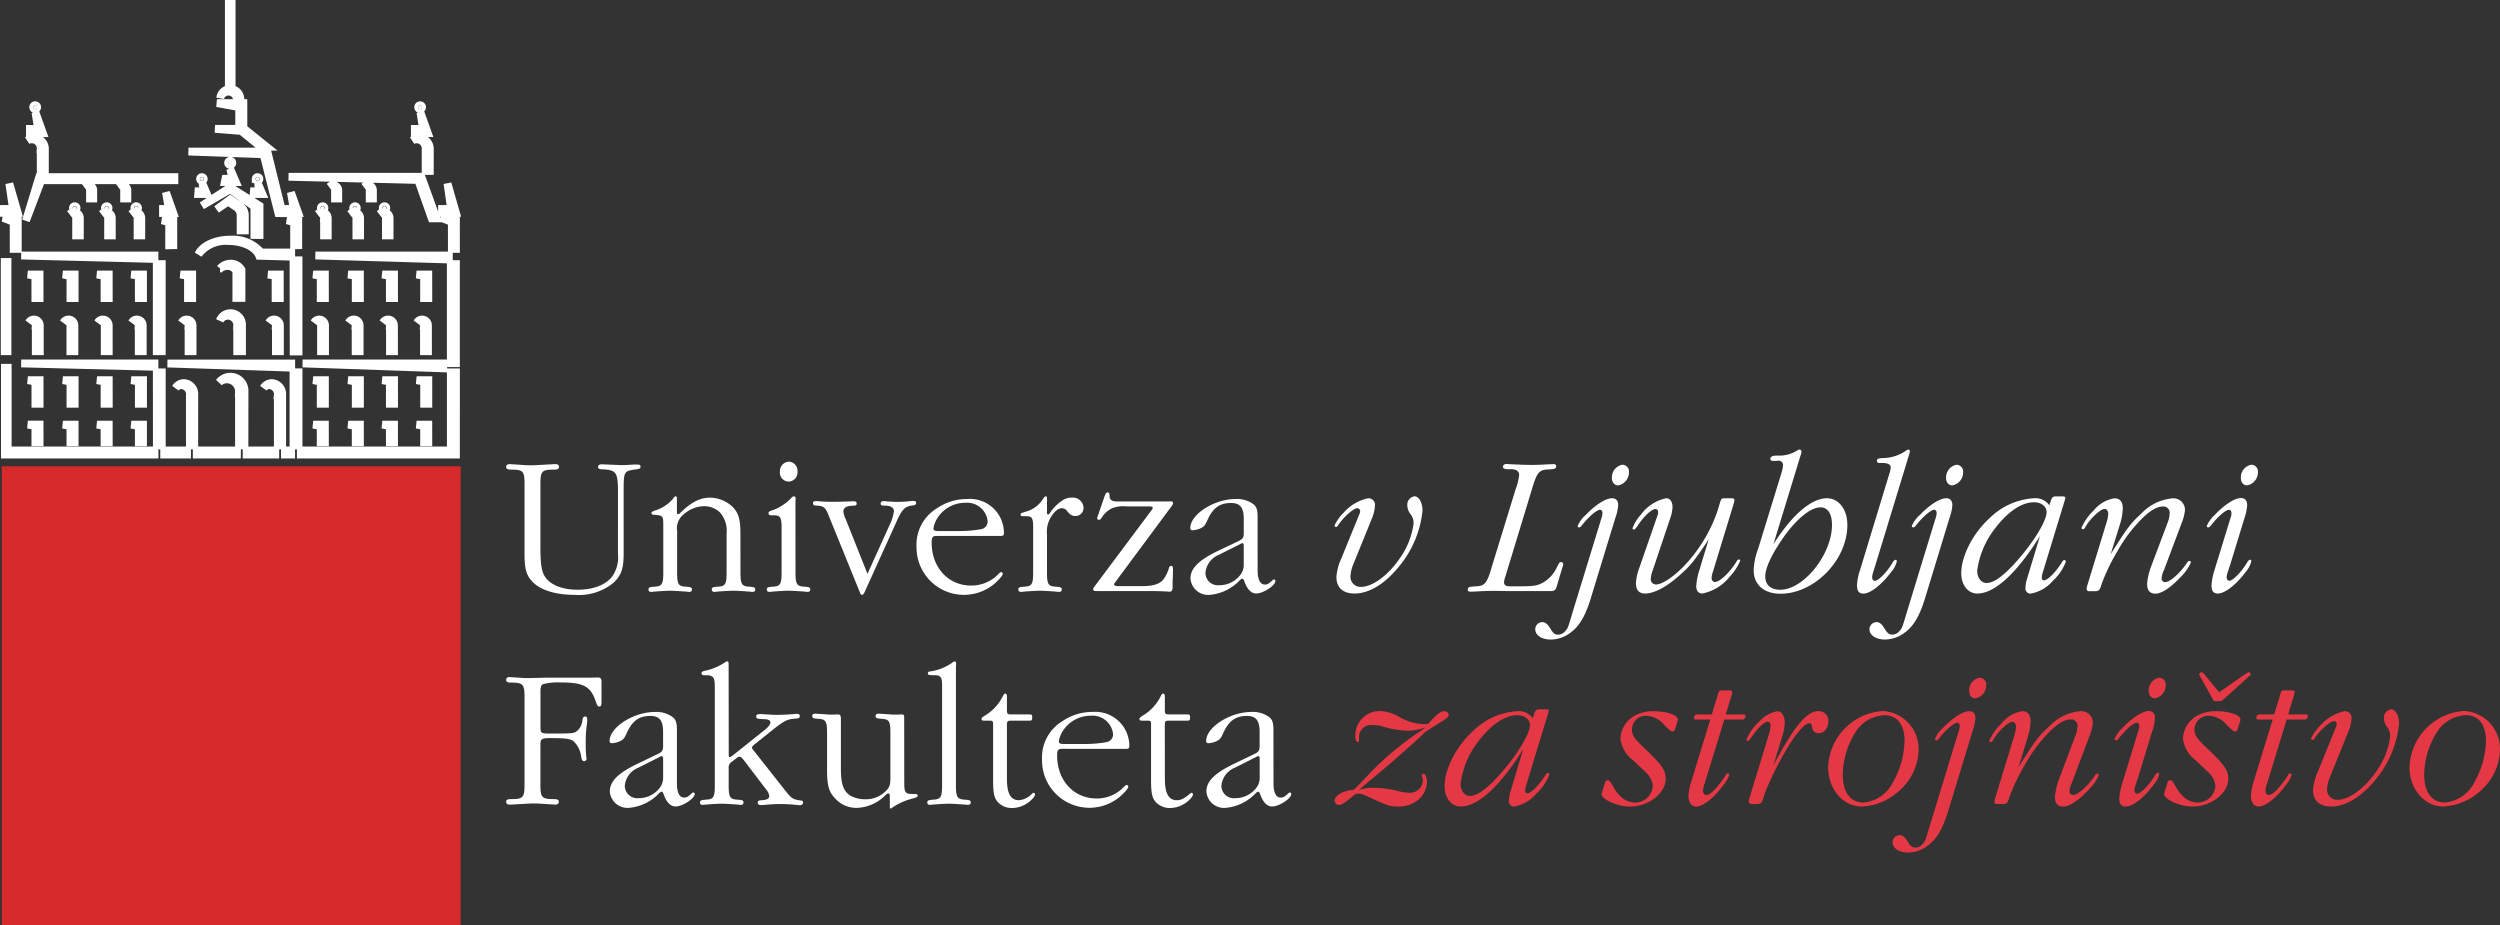
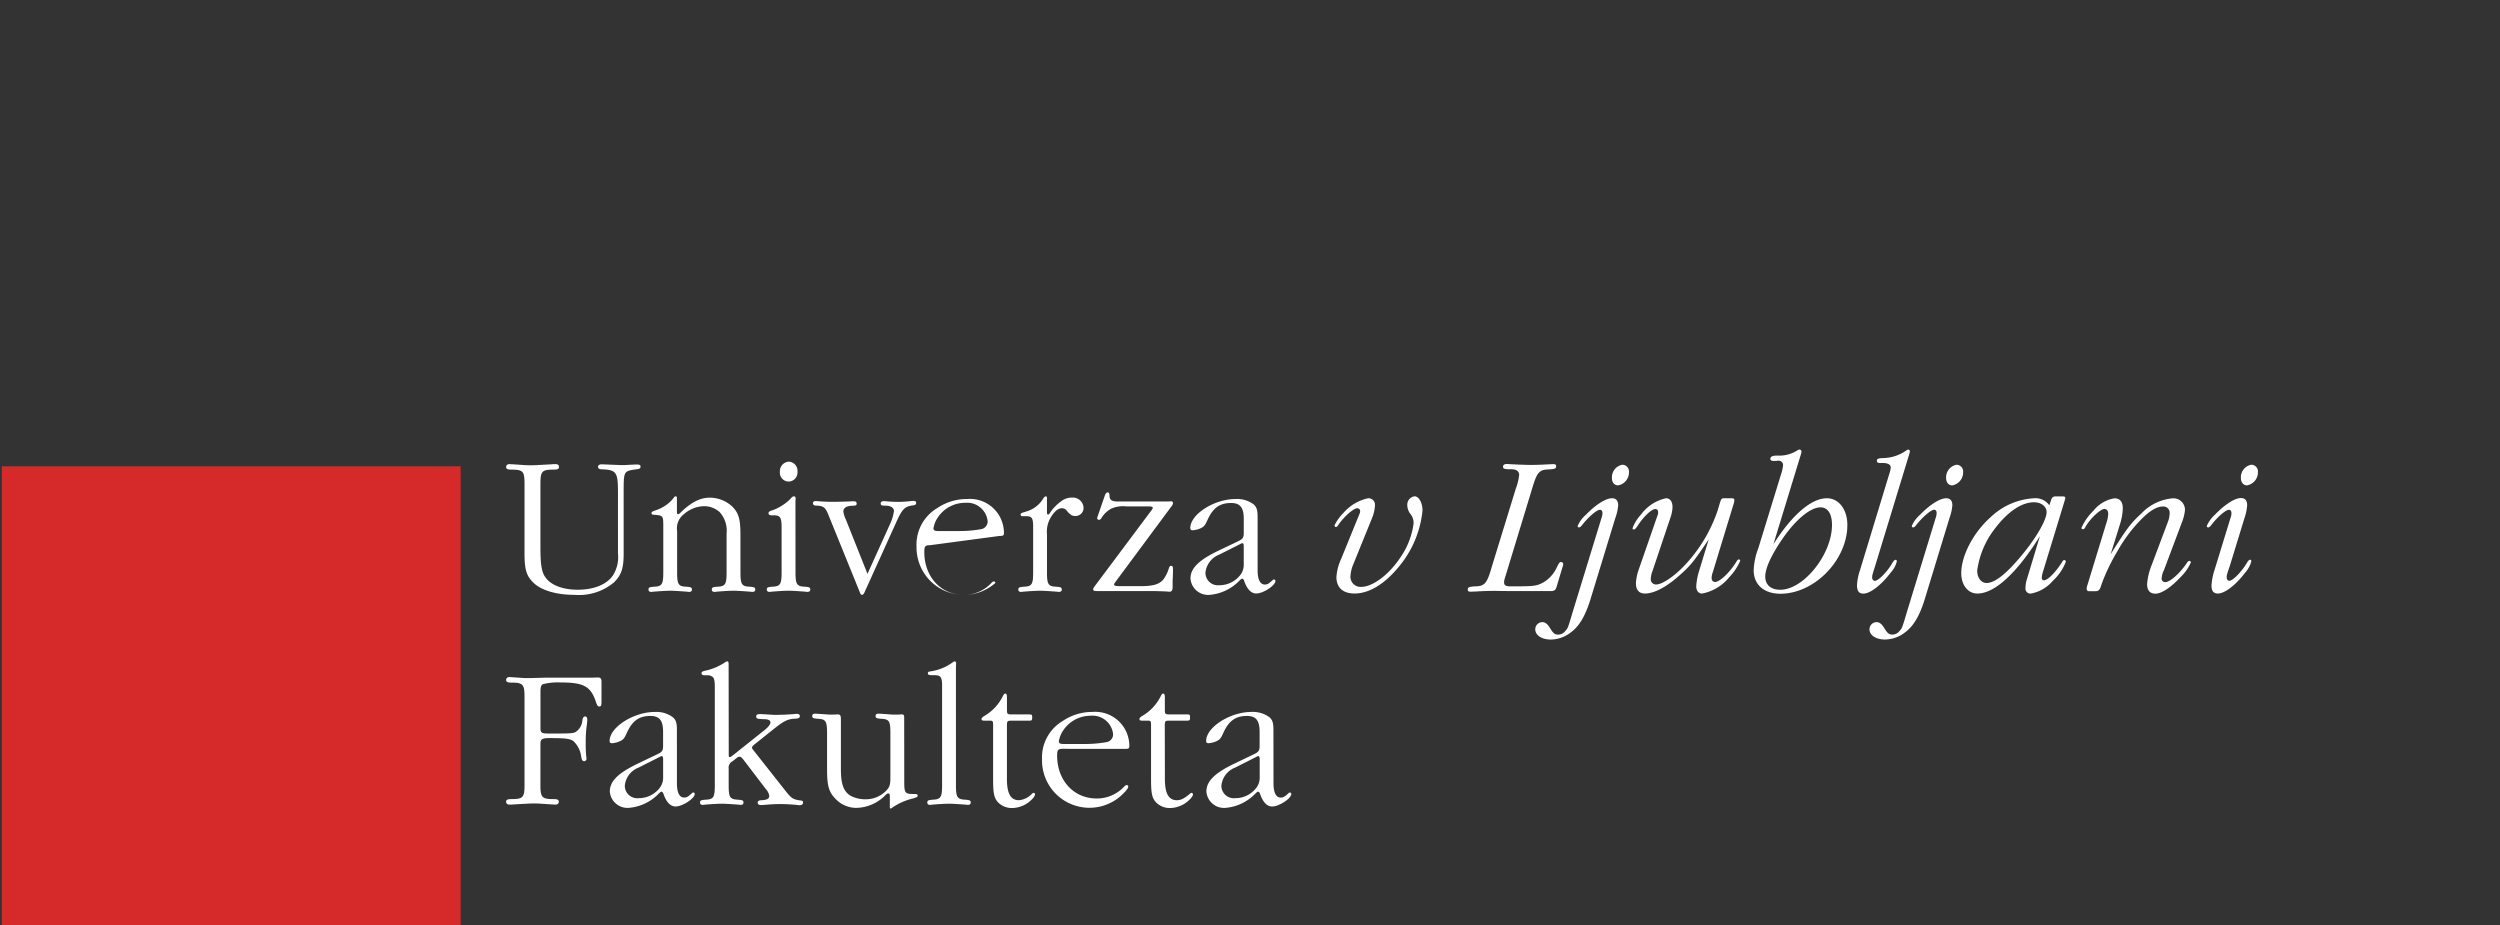
<svg xmlns="http://www.w3.org/2000/svg" width="320.234" height="118.5" viewBox="0 0 320.234 118.5">
  <rect x="0" y="0" width="320.234" height="118.5" fill="#333333" stroke="none" />
  <g id="LOGO" transform="translate(0.234 0.5)">
    <rect id="redbox" width="58.771" height="58.771" transform="translate(0 59.229)" fill="#d52a29" />
-     <path id="hiska" d="M70.319,58.571V70.251h-.625l-.019-11.681Zm-4.8-1h3.858V58.1l-4.091-.108C64.858,56.9,63.246,56.1,61.336,56.1a4.4,4.4,0,0,0-3.849,1.7C58,56.71,59.63,55.922,61.56,55.922a4.773,4.773,0,0,1,3.964,1.651M61.573,36.628a1.291,1.291,0,0,1,1.29,1.225h-.445a1.091,1.091,0,0,0-2.131-.067,1.289,1.289,0,0,1,1.286-1.158m25.309,5.656H85.216l0-.545,1.048.011-.331-2.126Zm.253,4.839H86.6l0-2.8a1.163,1.163,0,0,0-1.139-1.249,1.137,1.137,0,0,0-.553.14,1.37,1.37,0,0,1,2.228,1.07Zm-1.493-8.164a.251.251,0,1,1,.251.249.251.251,0,0,1-.251-.249M37.574,42.283H35.91l0-.545,1.046.011-.333-2.126Zm.253,4.839h-.534l0-2.8A1.148,1.148,0,0,0,35.6,43.212a1.371,1.371,0,0,1,2.23,1.07Zm-1.493-8.164a.251.251,0,1,1,.251.249.251.251,0,0,1-.251-.249M81.983,55.381H81.51v-2.23a.554.554,0,0,0-.542-.592.52.52,0,0,0-.262.069.756.756,0,0,1,.529-.218.747.747,0,0,1,.748.75Zm-.88-3.51a.229.229,0,1,1,.229.229.23.23,0,0,1-.229-.229m-2.9,3.51h-.475v-2.23a.554.554,0,0,0-.54-.592.522.522,0,0,0-.264.069.75.75,0,0,1,1.279.532Zm-.882-3.51a.23.23,0,1,1,.229.229.231.231,0,0,1-.229-.229m2.529-1.223h-.417V49.594a.474.474,0,0,0-.7-.458.656.656,0,0,1,1.117.467ZM74.06,55.381h-.473v-2.23a.554.554,0,0,0-.54-.592.522.522,0,0,0-.264.069.749.749,0,0,1,1.277.532Zm-.88-3.51a.229.229,0,1,1,.229.229.23.23,0,0,1-.229-.229m2.228-1.223h-.417V49.594a.481.481,0,0,0-.471-.516.487.487,0,0,0-.229.058.656.656,0,0,1,1.117.467Zm-27.016,0h-.415V49.594a.481.481,0,0,0-.471-.516.489.489,0,0,0-.231.058.656.656,0,0,1,1.117.467Zm-4.37,0h-.415V49.594a.476.476,0,0,0-.7-.458.656.656,0,0,1,1.117.467Zm-1.716,4.733h-.475v-2.23a.554.554,0,0,0-.54-.592.508.508,0,0,0-.261.069.749.749,0,0,1,1.277.532Zm-.882-3.51a.23.23,0,1,1,.229.229.231.231,0,0,1-.229-.229m4.977,3.51h-.475v-2.23a.553.553,0,0,0-.54-.592.526.526,0,0,0-.262.069.756.756,0,0,1,.529-.218.747.747,0,0,1,.748.75Zm-.88-3.51a.23.23,0,1,1,.231.229.232.232,0,0,1-.231-.229m4.655,3.51H49.7v-2.23a.554.554,0,0,0-.54-.592.5.5,0,0,0-.259.069.739.739,0,0,1,.527-.218.748.748,0,0,1,.748.75Zm-.882-3.51a.231.231,0,1,1,.462,0,.231.231,0,0,1-.229.229.233.233,0,0,1-.233-.229M37.178,70.217h-.517l0-3.289a.515.515,0,0,0-.886-.4.751.751,0,0,1,1.4.37Zm4.43,0h-.514V66.928a.515.515,0,0,0-.886-.4.75.75,0,0,1,1.4.37Zm4.4,0h-.517V66.928a.515.515,0,0,0-.886-.4.751.751,0,0,1,1.4.37Zm4.355,0h-.516l0-3.289a.515.515,0,0,0-.886-.4.751.751,0,0,1,1.4.37Zm36.536,0h-.517l0-3.289a.52.52,0,0,0-.51-.56.511.511,0,0,0-.374.16.751.751,0,0,1,1.4.37Zm-4.353,0h-.517l0-3.289a.515.515,0,0,0-.886-.4.751.751,0,0,1,1.4.37Zm-4.4,0h-.514l0-3.289a.515.515,0,0,0-.886-.4.75.75,0,0,1,1.4.37Zm-4.432,0H73.2l0-3.289a.515.515,0,0,0-.886-.4.751.751,0,0,1,1.4.37Zm-16.969,0h-.514l0-3.289a.515.515,0,0,0-.886-.4.751.751,0,0,1,1.4.37Zm5.716,0,0-3.25a1.213,1.213,0,0,0-1.184-1.3,1.188,1.188,0,0,0-1.044.622,1.47,1.47,0,0,1,2.844.523v3.406Zm5.472,0h-.514l0-3.289a.515.515,0,0,0-.886-.4.75.75,0,0,1,1.4.37ZM56.959,82.282H56.4l0-6.425a1.166,1.166,0,0,0-1.068-1.3,1.025,1.025,0,0,0-.769.359,1.288,1.288,0,0,1,1.078-.62,1.4,1.4,0,0,1,1.325,1.467Zm11.262,0h-.558l0-6.425a1.168,1.168,0,0,0-1.07-1.3,1.032,1.032,0,0,0-.769.359,1.286,1.286,0,0,1,1.081-.62,1.4,1.4,0,0,1,1.32,1.467Zm-4.83,0h-.7l0-6.781a1.567,1.567,0,0,0-1.534-1.683,1.531,1.531,0,0,0-1.007.374A1.81,1.81,0,0,1,63.4,75.285Zm1.184-32.2.028-.35.715,0-.192-.983.564,1.331Zm.259-1.936a.236.236,0,1,1,.236.236.236.236,0,0,1-.236-.236M34.356,52.49H32.577v-.5H33.74l-.469-3.261Zm0,4.62h-.527V53.661l-1.351-.529h1.878Zm56.127-4.62H88.7v-.5h1.158L89.4,48.725Zm0,4.62h-.527V53.661L88.6,53.132h1.88Zm-20.2-4.594H68.962v-.521h.743l-.367-2.139Zm0,4.119-.532.011V53.711l-.9-.268h1.435ZM54.279,52.516H52.957v-.521H53.7l-.365-2.139Zm0,4.119-.532.011V53.711l-.906-.268h1.437ZM86.943,81.874l-.54,0V79.8l-.962-.184h1.5Zm-4.389,0-.54,0V79.8l-.964-.184h1.5Zm-4.37,0-.54,0V79.8l-.962-.184h1.5Zm-4.487,0-.54,0V79.8l-.962-.184h1.5Zm-23.3,0-.538,0V79.8l-.962-.184h1.5Zm-4.387,0-.54,0V79.8l-.964-.184h1.5Zm-4.37,0-.54,0V79.8l-.962-.184h1.5Zm-4.489,0-.54,0,0-2.079-.964-.184h1.5Zm49.795-4.925-.54,0V74.107l-.962-.184h1.5Zm-4.389,0-.54,0V74.107l-.964-.184h1.5Zm-4.37,0-.54,0V74.107l-.962-.184h1.5Zm-4.487,0-.54,0V74.107l-.962-.184h1.5Zm-23.3,0-.538,0V74.107l-.962-.184h1.5Zm-4.387,0-.54,0V74.107l-.964-.184h1.5Zm-4.37,0-.54,0V74.107l-.962-.184h1.5Zm-4.489,0-.54,0,0-2.844-.964-.184h1.5ZM86.943,63.41H86.4V60.57l-.962-.186h1.5Zm-4.389,0h-.54V60.57l-.964-.186h1.5Zm-4.37,0h-.54V60.57l-.962-.186h1.5Zm-4.487,0h-.54V60.57l-.962-.186h1.5Zm-5.775,0H67.38V60.57l-.962-.186h1.5Zm-11.225,0h-.54V60.57l-.962-.186h1.5Zm-6.3,0h-.538V60.57l-.962-.186h1.5Zm-4.387,0h-.54V60.57l-.964-.186h1.5Zm-4.37,0H41.1V60.57l-.962-.186h1.5Zm47.216,9-18.017-.631h18ZM35.4,53.5l1.7-5.591H54.418v.4H37.369Zm-.609,18.28H51.863v.43Zm17.371,1.141H52.8v9.362h-.631ZM34.795,57.957H51.863v.437Zm17.362,1.1h.64V70.217h-.64ZM37.148,63.41h-.54l0-2.84-.964-.186h1.5ZM57.467,50.082l.028-.35.715,0-.195-.983.568,1.331Zm.24-1.936a.234.234,0,1,1,.236.236.236.236,0,0,1-.236-.236m3.164.4.086-.424h.91l-.3-1.266.722,1.69Zm.43-2.461a.269.269,0,1,1,.27.27.27.27,0,0,1-.27-.27m-3.363,5.493,3.635-2.34,3.747,2.34v3.749h-.655V51.7l-3.093-2.235Zm29.443,1.619-1.74-4.919-16.6-.408H86.059l1.923,5.327ZM53.53,71.788H69.381v.534Zm16.79,10.494h-.646V72.918h.646Zm-37.64-23.5h.357v11.43h-.357ZM56.218,44.639H66.326l1.947,7.892-.538-.009-1.9-7.54Zm3.4-2.907h3.75l2.835,2.28h-.75L62.985,42Zm1.772-16.007h.359V36.009h-.359Zm1.329,15.389,0-2.165-2.853-.521h3.389l0,2.686Zm-2.9,10.935,1.753-1.286,1.256.843a1.481,1.481,0,0,1,.614,1.176v1.96H62.9V52.775a1.267,1.267,0,0,0-.525-1L61.3,51.046Zm.447,7.572A1.807,1.807,0,0,1,61.6,59a1.563,1.563,0,0,1,1.409.778l0,3.613h-.657l0-3.4a1.2,1.2,0,0,0-1.15-.689,1.646,1.646,0,0,0-.94.316m12.215-1.664H89.573v.51Zm17.345,1.1h.657V71.747h-.657Zm.659,24.4-19.872,0v-.534H89.826l0-10h.659Zm-21.108,0h-.8v-.534h.8Zm-2.034,0H63.667v-.534h3.674Zm-4.91,0H57.279v-.534h5.152Zm-6.39,0H53.106v-.534h2.935Zm-4.169,0-19.163,0V72.337h.357V82.924H51.872Z" transform="translate(-32.312 -25.725)" fill="#fff" stroke="#fff" stroke-width="1" />
    <g id="napis" transform="translate(64.598 57.086)">
-       <path id="Path_282" data-name="Path 282" d="M20.62,5.481c0-2.619.025-2.692,1.312-2.912.705-.072.85-.12.85-.387,0-.192-.12-.268-.485-.268-.148,0-.268,0-1.117.05-.365.025-.633.025-.9.025l-2.452-.1c-.315,0-.488.123-.488.315s.125.293.39.318c1.967.072,2.162.34,2.162,2.959V13.32a4.339,4.339,0,0,1-.655,2.814c-.8,1.165-2.452,1.82-4.495,1.82-1.965,0-3.519-.607-4.2-1.672-.437-.655-.582-1.652-.582-3.787V4.389c0-1.625.2-1.82,1.7-1.82.51,0,.68-.095.68-.34s-.17-.365-.435-.365a4.445,4.445,0,0,0-.51.025c-1.432.075-2.26.123-2.452.123-.293,0-.633,0-1.023-.022-.652-.05-1.892-.125-1.892-.125-.29,0-.46.125-.46.365s.17.34.655.34c1.508,0,1.7.2,1.7,1.82V13.32c0,2.037.245,2.862,1.12,3.712.992.995,2.94,1.58,5.317,1.58a6.974,6.974,0,0,0,5-1.58c.973-.945,1.262-1.82,1.262-3.712ZM35.579,10.82c0-1.917-.242-2.717-1.042-3.519a4.286,4.286,0,0,0-2.892-1.14c-1.212,0-2.38.582-3.762,1.942-.123.12-.2.17-.268.17-.145,0-.17-.05-.17-.365V6.186c0-.095-.072-.2-.145-.2-.123,0-.173.05-.437.412A4.993,4.993,0,0,1,24.7,7.789c-.412.145-.51.192-.51.34s.075.217.268.217c1.24.1,1.24.1,1.24,1.577v5.8c0,1.555-.173,1.795-1.168,1.845-.607.047-.727.095-.727.365,0,.192.12.3.34.3a.979.979,0,0,0,.242-.025c.947-.078,1.848-.125,2.213-.125.337,0,1.162.047,2.182.125a.92.92,0,0,0,.22.025c.242,0,.365-.1.365-.3,0-.27-.123-.318-.73-.365-1-.05-1.165-.29-1.165-1.845V10.433a2.263,2.263,0,0,1,.875-2.16,4.035,4.035,0,0,1,2.547-1.02,2.957,2.957,0,0,1,2.043.775,3.568,3.568,0,0,1,.872,2.745v4.949c0,1.555-.17,1.795-1.168,1.845-.6.047-.727.095-.727.365,0,.192.123.3.343.3a.959.959,0,0,0,.24-.025c.925-.078,1.848-.125,2.187-.125.365,0,1.165.047,2.21.125a.889.889,0,0,0,.2.025c.265,0,.387-.1.387-.3,0-.27-.123-.318-.73-.365-.995-.05-1.165-.29-1.165-1.845ZM41.8,1.549a1.221,1.221,0,0,0-1.165,1.312A1.136,1.136,0,0,0,41.77,4.1a1.166,1.166,0,0,0,1.117-1.26A1.174,1.174,0,0,0,41.8,1.549m.828,5.1.022-.387c0-.167-.072-.268-.217-.268s-.242.072-.463.34a6.428,6.428,0,0,1-2.185,1.407c-.488.145-.607.22-.607.412,0,.17.12.268.34.268h.315c.85,0,1.02.265,1.02,1.6v5.7c0,1.53-.17,1.795-1.165,1.845-.607.047-.73.095-.73.365,0,.192.123.3.34.3a.987.987,0,0,0,.245-.025c.922-.078,1.848-.125,2.185-.125.365,0,1.165.047,2.21.125a.889.889,0,0,0,.2.025c.268,0,.387-.1.387-.3,0-.27-.12-.318-.727-.365-.995-.05-1.165-.315-1.165-1.845Zm9.226,9.271L49.08,8.953a3.187,3.187,0,0,1-.315-1.02c0-.437.365-.68.973-.727.655-.025.727-.05.727-.293,0-.217-.123-.29-.437-.29a3.047,3.047,0,0,0-.412.022c-.9.025-1.457.05-2.187.05-.677,0-1.212-.025-1.817-.072a1.83,1.83,0,0,0-.3-.025c-.318,0-.44.072-.44.268,0,.217.123.315.516.315.85.047,1.092.242,1.482,1.237l4,9.853c.1.27.17.34.293.34.1,0,.217-.12.315-.34l3.982-8.786c.777-1.772,1.117-2.135,1.97-2.3.529-.047.655-.123.655-.34,0-.2-.1-.268-.318-.268a2.4,2.4,0,0,0-.412.025,12.853,12.853,0,0,1-1.577.1c-.513,0-.947-.025-1.482-.072a3.572,3.572,0,0,0-.365-.025c-.242,0-.387.123-.387.29,0,.245.1.293.7.293.633.025,1,.29,1,.7a5.842,5.842,0,0,1-.39,1.41Zm16.9-4.854c.51,0,.582-.047.582-.46a4.6,4.6,0,0,0-.412-1.772,4.359,4.359,0,0,0-4.3-2.5A6.749,6.749,0,0,0,60.786,7.5a5.436,5.436,0,0,0-2.65,4.924,6.075,6.075,0,0,0,10.1,4.662c.6-.56.945-.97.945-1.19a.207.207,0,0,0-.192-.2c-.072,0-.148.05-.268.145a4.775,4.775,0,0,1-3.595,1.58c-2.915,0-5.049-2.307-5.049-5.487,0-.75.123-.872.727-.872Zm-7.892-.63c-.39,0-.56-.1-.56-.34a3.469,3.469,0,0,1,.585-1.432,4.2,4.2,0,0,1,3.494-1.845,2.642,2.642,0,0,1,2.865,2.352,1,1,0,0,1-.8,1.02,15.4,15.4,0,0,1-2.84.245Zm13.989-4.1c0-.268-.025-.34-.17-.34-.1,0-.2.1-.34.315A3.714,3.714,0,0,1,72.2,7.933c-.708.217-.73.217-.73.435,0,.1.1.17.242.17H72.2c.725,0,.875.245.875,1.385v5.8c0,1.555-.17,1.795-1.168,1.845-.607.047-.73.095-.73.365,0,.192.123.3.34.3a1,1,0,0,0,.245-.025c.922-.078,1.845-.125,2.185-.125.362,0,1.165.047,2.21.125a.873.873,0,0,0,.192.025c.27,0,.39-.1.39-.3,0-.27-.12-.318-.73-.365-.992-.05-1.162-.29-1.162-1.845V10.845a3.547,3.547,0,0,1,.532-2.232c.46-.73.925-1.1,1.385-1.1a.816.816,0,0,1,.677.39c.39.46.633.607,1.02.607a1.027,1.027,0,0,0,1.07-1.045,1.366,1.366,0,0,0-1.48-1.31,2.132,2.132,0,0,0-1.338.437A5.868,5.868,0,0,0,75.4,7.861c-.293.46-.318.46-.412.46s-.145-.072-.145-.268Zm15.9.995a.88.88,0,0,0,.242-.485.224.224,0,0,0-.242-.217l-.39.022H83.879c-.73,0-1.02-.22-1.02-.727,0-.293-.072-.437-.242-.437-.145,0-.27.145-.365.415l-.9,2.619a.961.961,0,0,0-.075.293A.213.213,0,0,0,81.5,9c.145,0,.242-.07.438-.41a3.338,3.338,0,0,1,1.14-1.02,3.685,3.685,0,0,1,1.917-.29h2.77c.51,0,.63.047.63.192a.657.657,0,0,1-.17.318l-7.259,9.706c-.17.242-.2.293-.2.362,0,.242.075.268.633.268h7.284l.925.028.58.025a2.337,2.337,0,0,0,.365.025c.293,0,.387-.2.387-.635v-.415a6.572,6.572,0,0,1,.025-.725c.025-.925.025-.925.025-1,0-.435-.05-.532-.242-.532-.123,0-.2.072-.268.242a4.581,4.581,0,0,1-.608,1.332c-.46.73-1.312,1.023-2.915,1.023H84.049c-.437,0-.607-.072-.607-.217,0-.075,0-.075.242-.415Zm11.074,1.312c0-.9-.123-1.287-.513-1.627a3.546,3.546,0,0,0-2.33-.68c-2.72,0-5.779,1.965-5.779,3.712,0,.2.1.29.318.29a2.988,2.988,0,0,0,.97-.24c.463-.22.582-.34.9-1.045.705-1.577,1.577-2.207,3.035-2.207,1.165,0,1.627.582,1.627,2.037v1.8c0,.582-.123.775-.677,1.042L96.8,12.955c-2.527,1.215-3.572,2.257-3.572,3.567a2.269,2.269,0,0,0,2.452,2.09,6,6,0,0,0,3.865-1.87c.164-.145.215-.2.29-.2.12,0,.217.095.29.34.365,1.02.878,1.555,1.533,1.555.872,0,2.449-1.02,2.449-1.605a.213.213,0,0,0-.167-.2.33.33,0,0,0-.22.125c-.485.435-.63.532-.97.532-.607,0-.922-.658-.922-1.82Zm-2.332,3.517c.315-.17.315-.17.365-.17.145,0,.192.12.192.435v2.235a2.13,2.13,0,0,1-.607,1.6,3.344,3.344,0,0,1-2.5,1.115,1.6,1.6,0,0,1-1.8-1.577,2.762,2.762,0,0,1,1.747-2.33Zm17-3.4a4.961,4.961,0,0,0,.365-1.577.836.836,0,0,0-.875-.945,5.78,5.78,0,0,0-3.129,1.842A6.11,6.11,0,0,0,111.683,9.7c0,.123.07.22.17.22s.2-.075.315-.268c.7-1.042,1.942-2.137,2.427-2.137a.364.364,0,0,1,.365.39c0,.145,0,.145-.293.85l-2.115,5.191a6.8,6.8,0,0,0-.63,2.377c0,1.36.828,2.115,2.332,2.115,1.895,0,3.935-1.265,5.777-3.57a13.223,13.223,0,0,0,2.918-7.061c0-.995-.463-1.82-1.02-1.82A1.086,1.086,0,0,0,121,7.134a1.937,1.937,0,0,0,.34,1.042,1.837,1.837,0,0,1,.465,1.31,9.87,9.87,0,0,1-1.678,4.319c-1.5,2.257-3.57,3.787-5.052,3.787a1.3,1.3,0,0,1-1.36-1.31,4.8,4.8,0,0,1,.415-1.7Zm24.383,6.309a1,1,0,0,0,.1-.387.272.272,0,0,0-.267-.27c-.2,0-.242.05-.557.683a4.329,4.329,0,0,1-1.75,1.939c-.825.435-1.19.485-3.5.485h-.727c-.56,0-.777-.145-.777-.535a1.847,1.847,0,0,1,.123-.58L136.96,5.1c.63-2.137.9-2.5,2.065-2.553.922-.047,1.042-.095,1.042-.46,0-.145-.12-.22-.365-.22l-.655.025c-.752.05-1.552.075-2.185.075-.655,0-1.942-.05-2.817-.1a1.7,1.7,0,0,0-.29-.02c-.315,0-.488.12-.488.337,0,.268.123.315.777.34a2.134,2.134,0,0,1,.9.1.715.715,0,0,1,.387.63,7.261,7.261,0,0,1-.437,1.772l-3.057,9.948c-.607,2.137-.9,2.5-2.043,2.547-.925.05-1.048.1-1.048.463,0,.145.123.223.362.223l.663-.025c.9-.053,1.552-.078,2.475-.078l1.822.025h5.247c.51,0,.655-.1.8-.51Zm6.774-6.309a6.22,6.22,0,0,0,.365-1.625c0-.582-.268-.9-.8-.9-.775,0-2.087.822-3.324,2.109a3.806,3.806,0,0,0-1.07,1.457.167.167,0,0,0,.17.17c.145,0,.245-.1.437-.343.777-.992,1.845-1.917,2.26-1.917.192,0,.315.17.315.437a2.112,2.112,0,0,1-.123.607L142.18,20.821c-.61,2.062-.61,2.062-.925,2.4a1.181,1.181,0,0,1-.925.485c-.435,0-.63-.17-.992-.752-.365-.607-.655-.847-1.045-.847a.912.912,0,0,0-.9.92c0,.755.825,1.31,1.99,1.31a4.253,4.253,0,0,0,2.505-.872c1.117-.8,1.892-2.087,2.572-4.269Zm.922-6.819a1.637,1.637,0,0,0-1.36,1.7c0,.56.315.947.8.947a1.7,1.7,0,0,0,1.385-1.7.869.869,0,0,0-.828-.945M158.4,15.48a8.262,8.262,0,0,0-.387,2.037c0,.56.293.925.752.925a5.886,5.886,0,0,0,3.475-2.09,7.066,7.066,0,0,0,1.407-2.109.166.166,0,0,0-.17-.17c-.1,0-.2.072-.318.29-.825,1.36-2.135,2.6-2.742,2.6-.268,0-.437-.217-.437-.532a2.589,2.589,0,0,1,.17-.777l2.695-8.833a1.566,1.566,0,0,0,.05-.34c0-.17-.1-.24-.34-.24h-.925c-.362,0-.412.045-.582.58l-.29.973a19.189,19.189,0,0,1-4.275,7.084c-1.312,1.385-2.84,2.4-3.57,2.4a.666.666,0,0,1-.727-.68,3.207,3.207,0,0,1,.217-1.02l2.282-6.794a4.653,4.653,0,0,0,.29-1.407c0-.705-.315-1.14-.825-1.14a5.394,5.394,0,0,0-3.23,2.109,5.309,5.309,0,0,0-1.067,1.722c0,.12.05.17.145.17.148,0,.245-.072.56-.56.777-1.162,1.75-2.059,2.21-2.059.242,0,.365.145.365.435,0,.17,0,.17-.2.73l-2.257,6.5a6.534,6.534,0,0,0-.39,1.822c0,.872.39,1.335,1.165,1.335,1.168,0,2.745-.828,4.42-2.33,1.407-1.24,1.822-1.75,3.74-4.612ZM171.392.7a1.267,1.267,0,0,0,.1-.437A.265.265,0,0,0,171.247,0a.513.513,0,0,0-.268.095,4.3,4.3,0,0,1-2.5.68c-.658-.025-.973.12-.973.41,0,.2.123.27.51.27a4.2,4.2,0,0,0,.463-.025.559.559,0,0,1,.655.582,4.816,4.816,0,0,1-.217,1.02l-2.962,9.633a8.769,8.769,0,0,0-.585,2.792c0,1.842,1.312,3.01,3.425,3.01,4.369,0,8.574-4.322,8.574-8.811,0-1.99-1.1-3.419-2.625-3.419-1.99,0-4.467,2.132-6.847,5.894Zm2.527,6.7c.947,0,1.482.825,1.482,2.257,0,3.759-3.62,8.3-6.629,8.3-1.215,0-1.92-.633-1.92-1.7s.8-2.792,2.257-4.9c1.678-2.424,3.547-3.954,4.81-3.954m5.074,8.031a7.193,7.193,0,0,0-.387,1.917c0,.777.24,1.1.825,1.1.875,0,2.307-1.12,3.494-2.695a3.287,3.287,0,0,0,.78-1.432c0-.123-.05-.2-.145-.2-.123,0-.245.1-.39.34-.655,1.168-1.82,2.352-2.282,2.352-.2,0-.34-.17-.34-.435s0-.265.39-1.5L185.308.555a1.214,1.214,0,0,0,.07-.337A.23.23,0,0,0,185.185,0a.524.524,0,0,0-.268.12,5.325,5.325,0,0,1-2.984.97c-.607.025-.78.095-.78.34,0,.2.125.29.365.29h.365c.705,0,1.07.22,1.042.61a3.268,3.268,0,0,1-.189.8Zm11.461-6.671a6.221,6.221,0,0,0,.365-1.625c0-.582-.267-.9-.8-.9-.78,0-2.09.822-3.33,2.109A3.82,3.82,0,0,0,185.623,9.8a.167.167,0,0,0,.17.17c.145,0,.242-.1.438-.343.777-.992,1.848-1.917,2.257-1.917.2,0,.318.17.318.437a2.111,2.111,0,0,1-.123.607l-3.689,12.063c-.613,2.062-.613,2.062-.928,2.4a1.176,1.176,0,0,1-.922.485c-.437,0-.633-.17-.995-.752-.368-.607-.658-.847-1.045-.847a.917.917,0,0,0-.9.92c0,.755.828,1.31,1.992,1.31a4.252,4.252,0,0,0,2.505-.872c1.115-.8,1.895-2.087,2.575-4.269Zm.922-6.819a1.637,1.637,0,0,0-1.357,1.7c0,.56.315.947.8.947a1.7,1.7,0,0,0,1.382-1.7.866.866,0,0,0-.825-.945m9.009,14.607a4.094,4.094,0,0,0-.2,1.165.642.642,0,0,0,.683.73,4.848,4.848,0,0,0,2.817-1.63,6.5,6.5,0,0,0,1.672-2.449.212.212,0,0,0-.192-.217c-.1,0-.192.072-.293.265-.847,1.338-1.845,2.332-2.33,2.332-.17,0-.268-.12-.268-.34a2.84,2.84,0,0,1,.1-.585l2.865-9.391a.835.835,0,0,0,.05-.215c0-.17-.1-.22-.365-.22h-.9c-.3,0-.488.17-.585.56l-.2.582a2.167,2.167,0,0,0-1.99-.9A8.755,8.755,0,0,0,195.7,8.683c-2.187,1.945-3.74,4.9-3.74,7.159,0,1.5.85,2.6,2.062,2.6,2.213,0,5.049-2.6,8.014-7.354Zm.9-9.8c.925,0,1.605.535,1.605,1.262,0,.973-1.265,3.2-3.085,5.409-2.015,2.452-3.519,3.667-4.612,3.667-.683,0-1.193-.68-1.193-1.58a11.2,11.2,0,0,1,2.307-5.434c1.652-2.16,3.4-3.324,4.977-3.324m11.029,2.742a7.4,7.4,0,0,0,.337-1.967c0-.847-.365-1.282-1.067-1.282a4.288,4.288,0,0,0-2.675,1.574,6.991,6.991,0,0,0-1.552,2.207.173.173,0,0,0,.2.17c.12,0,.2-.07.315-.29.557-1.02,1.917-2.3,2.43-2.3.29,0,.485.242.485.63a4.08,4.08,0,0,1-.22,1.115l-2.5,8.179a1.609,1.609,0,0,0-.047.34.275.275,0,0,0,.29.268h.9c.315,0,.51-.192.63-.607l.148-.435a24.826,24.826,0,0,1,1.99-4.1,18.843,18.843,0,0,1,2.915-3.932c1.117-1.165,2.087-1.769,2.865-1.769a.805.805,0,0,1,.9.85,3.624,3.624,0,0,1-.245,1.165l-2.062,5.481a8.262,8.262,0,0,0-.585,2.427c0,.825.365,1.24,1.07,1.24.777,0,1.967-.78,3.23-2.137a6.034,6.034,0,0,0,1.312-1.87.212.212,0,0,0-.2-.192c-.1,0-.2.072-.318.268-.875,1.307-2.16,2.449-2.742,2.449a.444.444,0,0,1-.488-.51,2.728,2.728,0,0,1,.293-1.02l2.307-6.136a5.558,5.558,0,0,0,.387-1.58,1.475,1.475,0,0,0-1.65-1.477,6.232,6.232,0,0,0-3.935,1.939c-1.385,1.262-1.845,1.892-3.935,5.214ZM224.4,15.429a8.277,8.277,0,0,0-.387,1.942c0,.752.242,1.07.825,1.07.875,0,2.307-1.1,3.5-2.695a3.406,3.406,0,0,0,.777-1.432c0-.145-.05-.2-.145-.2-.12,0-.242.1-.39.34-.655,1.143-1.82,2.352-2.282,2.352-.192,0-.337-.17-.337-.435,0-.29,0-.29.41-1.5l1.873-6.114a6.219,6.219,0,0,0,.337-1.625c0-.607-.265-.922-.8-.922-.777,0-2.065.825-3.3,2.109a4.362,4.362,0,0,0-1.07,1.457.176.176,0,0,0,.17.2c.12,0,.245-.1.438-.343.8-1.042,1.82-1.917,2.235-1.917.2,0,.315.17.315.437a1.615,1.615,0,0,1-.12.607Zm4.737-13.49a1.637,1.637,0,0,0-1.36,1.7c0,.56.315.947.8.947a1.7,1.7,0,0,0,1.385-1.7.868.868,0,0,0-.825-.945" transform="translate(-5.567)" fill="#fff" />
+       <path id="Path_282" data-name="Path 282" d="M20.62,5.481c0-2.619.025-2.692,1.312-2.912.705-.072.85-.12.85-.387,0-.192-.12-.268-.485-.268-.148,0-.268,0-1.117.05-.365.025-.633.025-.9.025l-2.452-.1c-.315,0-.488.123-.488.315s.125.293.39.318c1.967.072,2.162.34,2.162,2.959V13.32a4.339,4.339,0,0,1-.655,2.814c-.8,1.165-2.452,1.82-4.495,1.82-1.965,0-3.519-.607-4.2-1.672-.437-.655-.582-1.652-.582-3.787V4.389c0-1.625.2-1.82,1.7-1.82.51,0,.68-.095.68-.34s-.17-.365-.435-.365a4.445,4.445,0,0,0-.51.025c-1.432.075-2.26.123-2.452.123-.293,0-.633,0-1.023-.022-.652-.05-1.892-.125-1.892-.125-.29,0-.46.125-.46.365s.17.34.655.34c1.508,0,1.7.2,1.7,1.82V13.32c0,2.037.245,2.862,1.12,3.712.992.995,2.94,1.58,5.317,1.58a6.974,6.974,0,0,0,5-1.58c.973-.945,1.262-1.82,1.262-3.712ZM35.579,10.82c0-1.917-.242-2.717-1.042-3.519a4.286,4.286,0,0,0-2.892-1.14c-1.212,0-2.38.582-3.762,1.942-.123.12-.2.17-.268.17-.145,0-.17-.05-.17-.365V6.186c0-.095-.072-.2-.145-.2-.123,0-.173.05-.437.412A4.993,4.993,0,0,1,24.7,7.789c-.412.145-.51.192-.51.34s.075.217.268.217c1.24.1,1.24.1,1.24,1.577v5.8c0,1.555-.173,1.795-1.168,1.845-.607.047-.727.095-.727.365,0,.192.12.3.34.3a.979.979,0,0,0,.242-.025c.947-.078,1.848-.125,2.213-.125.337,0,1.162.047,2.182.125a.92.92,0,0,0,.22.025c.242,0,.365-.1.365-.3,0-.27-.123-.318-.73-.365-1-.05-1.165-.29-1.165-1.845V10.433a2.263,2.263,0,0,1,.875-2.16,4.035,4.035,0,0,1,2.547-1.02,2.957,2.957,0,0,1,2.043.775,3.568,3.568,0,0,1,.872,2.745v4.949c0,1.555-.17,1.795-1.168,1.845-.6.047-.727.095-.727.365,0,.192.123.3.343.3a.959.959,0,0,0,.24-.025c.925-.078,1.848-.125,2.187-.125.365,0,1.165.047,2.21.125a.889.889,0,0,0,.2.025c.265,0,.387-.1.387-.3,0-.27-.123-.318-.73-.365-.995-.05-1.165-.29-1.165-1.845ZM41.8,1.549a1.221,1.221,0,0,0-1.165,1.312A1.136,1.136,0,0,0,41.77,4.1a1.166,1.166,0,0,0,1.117-1.26A1.174,1.174,0,0,0,41.8,1.549m.828,5.1.022-.387c0-.167-.072-.268-.217-.268s-.242.072-.463.34a6.428,6.428,0,0,1-2.185,1.407c-.488.145-.607.22-.607.412,0,.17.12.268.34.268h.315c.85,0,1.02.265,1.02,1.6v5.7c0,1.53-.17,1.795-1.165,1.845-.607.047-.73.095-.73.365,0,.192.123.3.34.3a.987.987,0,0,0,.245-.025c.922-.078,1.848-.125,2.185-.125.365,0,1.165.047,2.21.125a.889.889,0,0,0,.2.025c.268,0,.387-.1.387-.3,0-.27-.12-.318-.727-.365-.995-.05-1.165-.315-1.165-1.845Zm9.226,9.271L49.08,8.953a3.187,3.187,0,0,1-.315-1.02c0-.437.365-.68.973-.727.655-.025.727-.05.727-.293,0-.217-.123-.29-.437-.29a3.047,3.047,0,0,0-.412.022c-.9.025-1.457.05-2.187.05-.677,0-1.212-.025-1.817-.072a1.83,1.83,0,0,0-.3-.025c-.318,0-.44.072-.44.268,0,.217.123.315.516.315.85.047,1.092.242,1.482,1.237l4,9.853c.1.27.17.34.293.34.1,0,.217-.12.315-.34l3.982-8.786c.777-1.772,1.117-2.135,1.97-2.3.529-.047.655-.123.655-.34,0-.2-.1-.268-.318-.268a2.4,2.4,0,0,0-.412.025,12.853,12.853,0,0,1-1.577.1c-.513,0-.947-.025-1.482-.072a3.572,3.572,0,0,0-.365-.025c-.242,0-.387.123-.387.29,0,.245.1.293.7.293.633.025,1,.29,1,.7a5.842,5.842,0,0,1-.39,1.41Zm16.9-4.854c.51,0,.582-.047.582-.46a4.6,4.6,0,0,0-.412-1.772,4.359,4.359,0,0,0-4.3-2.5A6.749,6.749,0,0,0,60.786,7.5a5.436,5.436,0,0,0-2.65,4.924,6.075,6.075,0,0,0,10.1,4.662a.207.207,0,0,0-.192-.2c-.072,0-.148.05-.268.145a4.775,4.775,0,0,1-3.595,1.58c-2.915,0-5.049-2.307-5.049-5.487,0-.75.123-.872.727-.872Zm-7.892-.63c-.39,0-.56-.1-.56-.34a3.469,3.469,0,0,1,.585-1.432,4.2,4.2,0,0,1,3.494-1.845,2.642,2.642,0,0,1,2.865,2.352,1,1,0,0,1-.8,1.02,15.4,15.4,0,0,1-2.84.245Zm13.989-4.1c0-.268-.025-.34-.17-.34-.1,0-.2.1-.34.315A3.714,3.714,0,0,1,72.2,7.933c-.708.217-.73.217-.73.435,0,.1.1.17.242.17H72.2c.725,0,.875.245.875,1.385v5.8c0,1.555-.17,1.795-1.168,1.845-.607.047-.73.095-.73.365,0,.192.123.3.34.3a1,1,0,0,0,.245-.025c.922-.078,1.845-.125,2.185-.125.362,0,1.165.047,2.21.125a.873.873,0,0,0,.192.025c.27,0,.39-.1.39-.3,0-.27-.12-.318-.73-.365-.992-.05-1.162-.29-1.162-1.845V10.845a3.547,3.547,0,0,1,.532-2.232c.46-.73.925-1.1,1.385-1.1a.816.816,0,0,1,.677.39c.39.46.633.607,1.02.607a1.027,1.027,0,0,0,1.07-1.045,1.366,1.366,0,0,0-1.48-1.31,2.132,2.132,0,0,0-1.338.437A5.868,5.868,0,0,0,75.4,7.861c-.293.46-.318.46-.412.46s-.145-.072-.145-.268Zm15.9.995a.88.88,0,0,0,.242-.485.224.224,0,0,0-.242-.217l-.39.022H83.879c-.73,0-1.02-.22-1.02-.727,0-.293-.072-.437-.242-.437-.145,0-.27.145-.365.415l-.9,2.619a.961.961,0,0,0-.075.293A.213.213,0,0,0,81.5,9c.145,0,.242-.07.438-.41a3.338,3.338,0,0,1,1.14-1.02,3.685,3.685,0,0,1,1.917-.29h2.77c.51,0,.63.047.63.192a.657.657,0,0,1-.17.318l-7.259,9.706c-.17.242-.2.293-.2.362,0,.242.075.268.633.268h7.284l.925.028.58.025a2.337,2.337,0,0,0,.365.025c.293,0,.387-.2.387-.635v-.415a6.572,6.572,0,0,1,.025-.725c.025-.925.025-.925.025-1,0-.435-.05-.532-.242-.532-.123,0-.2.072-.268.242a4.581,4.581,0,0,1-.608,1.332c-.46.73-1.312,1.023-2.915,1.023H84.049c-.437,0-.607-.072-.607-.217,0-.075,0-.075.242-.415Zm11.074,1.312c0-.9-.123-1.287-.513-1.627a3.546,3.546,0,0,0-2.33-.68c-2.72,0-5.779,1.965-5.779,3.712,0,.2.1.29.318.29a2.988,2.988,0,0,0,.97-.24c.463-.22.582-.34.9-1.045.705-1.577,1.577-2.207,3.035-2.207,1.165,0,1.627.582,1.627,2.037v1.8c0,.582-.123.775-.677,1.042L96.8,12.955c-2.527,1.215-3.572,2.257-3.572,3.567a2.269,2.269,0,0,0,2.452,2.09,6,6,0,0,0,3.865-1.87c.164-.145.215-.2.29-.2.12,0,.217.095.29.34.365,1.02.878,1.555,1.533,1.555.872,0,2.449-1.02,2.449-1.605a.213.213,0,0,0-.167-.2.33.33,0,0,0-.22.125c-.485.435-.63.532-.97.532-.607,0-.922-.658-.922-1.82Zm-2.332,3.517c.315-.17.315-.17.365-.17.145,0,.192.12.192.435v2.235a2.13,2.13,0,0,1-.607,1.6,3.344,3.344,0,0,1-2.5,1.115,1.6,1.6,0,0,1-1.8-1.577,2.762,2.762,0,0,1,1.747-2.33Zm17-3.4a4.961,4.961,0,0,0,.365-1.577.836.836,0,0,0-.875-.945,5.78,5.78,0,0,0-3.129,1.842A6.11,6.11,0,0,0,111.683,9.7c0,.123.07.22.17.22s.2-.075.315-.268c.7-1.042,1.942-2.137,2.427-2.137a.364.364,0,0,1,.365.39c0,.145,0,.145-.293.85l-2.115,5.191a6.8,6.8,0,0,0-.63,2.377c0,1.36.828,2.115,2.332,2.115,1.895,0,3.935-1.265,5.777-3.57a13.223,13.223,0,0,0,2.918-7.061c0-.995-.463-1.82-1.02-1.82A1.086,1.086,0,0,0,121,7.134a1.937,1.937,0,0,0,.34,1.042,1.837,1.837,0,0,1,.465,1.31,9.87,9.87,0,0,1-1.678,4.319c-1.5,2.257-3.57,3.787-5.052,3.787a1.3,1.3,0,0,1-1.36-1.31,4.8,4.8,0,0,1,.415-1.7Zm24.383,6.309a1,1,0,0,0,.1-.387.272.272,0,0,0-.267-.27c-.2,0-.242.05-.557.683a4.329,4.329,0,0,1-1.75,1.939c-.825.435-1.19.485-3.5.485h-.727c-.56,0-.777-.145-.777-.535a1.847,1.847,0,0,1,.123-.58L136.96,5.1c.63-2.137.9-2.5,2.065-2.553.922-.047,1.042-.095,1.042-.46,0-.145-.12-.22-.365-.22l-.655.025c-.752.05-1.552.075-2.185.075-.655,0-1.942-.05-2.817-.1a1.7,1.7,0,0,0-.29-.02c-.315,0-.488.12-.488.337,0,.268.123.315.777.34a2.134,2.134,0,0,1,.9.1.715.715,0,0,1,.387.63,7.261,7.261,0,0,1-.437,1.772l-3.057,9.948c-.607,2.137-.9,2.5-2.043,2.547-.925.05-1.048.1-1.048.463,0,.145.123.223.362.223l.663-.025c.9-.053,1.552-.078,2.475-.078l1.822.025h5.247c.51,0,.655-.1.8-.51Zm6.774-6.309a6.22,6.22,0,0,0,.365-1.625c0-.582-.268-.9-.8-.9-.775,0-2.087.822-3.324,2.109a3.806,3.806,0,0,0-1.07,1.457.167.167,0,0,0,.17.17c.145,0,.245-.1.437-.343.777-.992,1.845-1.917,2.26-1.917.192,0,.315.17.315.437a2.112,2.112,0,0,1-.123.607L142.18,20.821c-.61,2.062-.61,2.062-.925,2.4a1.181,1.181,0,0,1-.925.485c-.435,0-.63-.17-.992-.752-.365-.607-.655-.847-1.045-.847a.912.912,0,0,0-.9.92c0,.755.825,1.31,1.99,1.31a4.253,4.253,0,0,0,2.505-.872c1.117-.8,1.892-2.087,2.572-4.269Zm.922-6.819a1.637,1.637,0,0,0-1.36,1.7c0,.56.315.947.8.947a1.7,1.7,0,0,0,1.385-1.7.869.869,0,0,0-.828-.945M158.4,15.48a8.262,8.262,0,0,0-.387,2.037c0,.56.293.925.752.925a5.886,5.886,0,0,0,3.475-2.09,7.066,7.066,0,0,0,1.407-2.109.166.166,0,0,0-.17-.17c-.1,0-.2.072-.318.29-.825,1.36-2.135,2.6-2.742,2.6-.268,0-.437-.217-.437-.532a2.589,2.589,0,0,1,.17-.777l2.695-8.833a1.566,1.566,0,0,0,.05-.34c0-.17-.1-.24-.34-.24h-.925c-.362,0-.412.045-.582.58l-.29.973a19.189,19.189,0,0,1-4.275,7.084c-1.312,1.385-2.84,2.4-3.57,2.4a.666.666,0,0,1-.727-.68,3.207,3.207,0,0,1,.217-1.02l2.282-6.794a4.653,4.653,0,0,0,.29-1.407c0-.705-.315-1.14-.825-1.14a5.394,5.394,0,0,0-3.23,2.109,5.309,5.309,0,0,0-1.067,1.722c0,.12.05.17.145.17.148,0,.245-.072.56-.56.777-1.162,1.75-2.059,2.21-2.059.242,0,.365.145.365.435,0,.17,0,.17-.2.73l-2.257,6.5a6.534,6.534,0,0,0-.39,1.822c0,.872.39,1.335,1.165,1.335,1.168,0,2.745-.828,4.42-2.33,1.407-1.24,1.822-1.75,3.74-4.612ZM171.392.7a1.267,1.267,0,0,0,.1-.437A.265.265,0,0,0,171.247,0a.513.513,0,0,0-.268.095,4.3,4.3,0,0,1-2.5.68c-.658-.025-.973.12-.973.41,0,.2.123.27.51.27a4.2,4.2,0,0,0,.463-.025.559.559,0,0,1,.655.582,4.816,4.816,0,0,1-.217,1.02l-2.962,9.633a8.769,8.769,0,0,0-.585,2.792c0,1.842,1.312,3.01,3.425,3.01,4.369,0,8.574-4.322,8.574-8.811,0-1.99-1.1-3.419-2.625-3.419-1.99,0-4.467,2.132-6.847,5.894Zm2.527,6.7c.947,0,1.482.825,1.482,2.257,0,3.759-3.62,8.3-6.629,8.3-1.215,0-1.92-.633-1.92-1.7s.8-2.792,2.257-4.9c1.678-2.424,3.547-3.954,4.81-3.954m5.074,8.031a7.193,7.193,0,0,0-.387,1.917c0,.777.24,1.1.825,1.1.875,0,2.307-1.12,3.494-2.695a3.287,3.287,0,0,0,.78-1.432c0-.123-.05-.2-.145-.2-.123,0-.245.1-.39.34-.655,1.168-1.82,2.352-2.282,2.352-.2,0-.34-.17-.34-.435s0-.265.39-1.5L185.308.555a1.214,1.214,0,0,0,.07-.337A.23.23,0,0,0,185.185,0a.524.524,0,0,0-.268.12,5.325,5.325,0,0,1-2.984.97c-.607.025-.78.095-.78.34,0,.2.125.29.365.29h.365c.705,0,1.07.22,1.042.61a3.268,3.268,0,0,1-.189.8Zm11.461-6.671a6.221,6.221,0,0,0,.365-1.625c0-.582-.267-.9-.8-.9-.78,0-2.09.822-3.33,2.109A3.82,3.82,0,0,0,185.623,9.8a.167.167,0,0,0,.17.17c.145,0,.242-.1.438-.343.777-.992,1.848-1.917,2.257-1.917.2,0,.318.17.318.437a2.111,2.111,0,0,1-.123.607l-3.689,12.063c-.613,2.062-.613,2.062-.928,2.4a1.176,1.176,0,0,1-.922.485c-.437,0-.633-.17-.995-.752-.368-.607-.658-.847-1.045-.847a.917.917,0,0,0-.9.92c0,.755.828,1.31,1.992,1.31a4.252,4.252,0,0,0,2.505-.872c1.115-.8,1.895-2.087,2.575-4.269Zm.922-6.819a1.637,1.637,0,0,0-1.357,1.7c0,.56.315.947.8.947a1.7,1.7,0,0,0,1.382-1.7.866.866,0,0,0-.825-.945m9.009,14.607a4.094,4.094,0,0,0-.2,1.165.642.642,0,0,0,.683.73,4.848,4.848,0,0,0,2.817-1.63,6.5,6.5,0,0,0,1.672-2.449.212.212,0,0,0-.192-.217c-.1,0-.192.072-.293.265-.847,1.338-1.845,2.332-2.33,2.332-.17,0-.268-.12-.268-.34a2.84,2.84,0,0,1,.1-.585l2.865-9.391a.835.835,0,0,0,.05-.215c0-.17-.1-.22-.365-.22h-.9c-.3,0-.488.17-.585.56l-.2.582a2.167,2.167,0,0,0-1.99-.9A8.755,8.755,0,0,0,195.7,8.683c-2.187,1.945-3.74,4.9-3.74,7.159,0,1.5.85,2.6,2.062,2.6,2.213,0,5.049-2.6,8.014-7.354Zm.9-9.8c.925,0,1.605.535,1.605,1.262,0,.973-1.265,3.2-3.085,5.409-2.015,2.452-3.519,3.667-4.612,3.667-.683,0-1.193-.68-1.193-1.58a11.2,11.2,0,0,1,2.307-5.434c1.652-2.16,3.4-3.324,4.977-3.324m11.029,2.742a7.4,7.4,0,0,0,.337-1.967c0-.847-.365-1.282-1.067-1.282a4.288,4.288,0,0,0-2.675,1.574,6.991,6.991,0,0,0-1.552,2.207.173.173,0,0,0,.2.17c.12,0,.2-.07.315-.29.557-1.02,1.917-2.3,2.43-2.3.29,0,.485.242.485.63a4.08,4.08,0,0,1-.22,1.115l-2.5,8.179a1.609,1.609,0,0,0-.047.34.275.275,0,0,0,.29.268h.9c.315,0,.51-.192.63-.607l.148-.435a24.826,24.826,0,0,1,1.99-4.1,18.843,18.843,0,0,1,2.915-3.932c1.117-1.165,2.087-1.769,2.865-1.769a.805.805,0,0,1,.9.85,3.624,3.624,0,0,1-.245,1.165l-2.062,5.481a8.262,8.262,0,0,0-.585,2.427c0,.825.365,1.24,1.07,1.24.777,0,1.967-.78,3.23-2.137a6.034,6.034,0,0,0,1.312-1.87.212.212,0,0,0-.2-.192c-.1,0-.2.072-.318.268-.875,1.307-2.16,2.449-2.742,2.449a.444.444,0,0,1-.488-.51,2.728,2.728,0,0,1,.293-1.02l2.307-6.136a5.558,5.558,0,0,0,.387-1.58,1.475,1.475,0,0,0-1.65-1.477,6.232,6.232,0,0,0-3.935,1.939c-1.385,1.262-1.845,1.892-3.935,5.214ZM224.4,15.429a8.277,8.277,0,0,0-.387,1.942c0,.752.242,1.07.825,1.07.875,0,2.307-1.1,3.5-2.695a3.406,3.406,0,0,0,.777-1.432c0-.145-.05-.2-.145-.2-.12,0-.242.1-.39.34-.655,1.143-1.82,2.352-2.282,2.352-.192,0-.337-.17-.337-.435,0-.29,0-.29.41-1.5l1.873-6.114a6.219,6.219,0,0,0,.337-1.625c0-.607-.265-.922-.8-.922-.777,0-2.065.825-3.3,2.109a4.362,4.362,0,0,0-1.07,1.457.176.176,0,0,0,.17.2c.12,0,.245-.1.438-.343.8-1.042,1.82-1.917,2.235-1.917.2,0,.315.17.315.437a1.615,1.615,0,0,1-.12.607Zm4.737-13.49a1.637,1.637,0,0,0-1.36,1.7c0,.56.315.947.8.947a1.7,1.7,0,0,0,1.385-1.7.868.868,0,0,0-.825-.945" transform="translate(-5.567)" fill="#fff" />
      <path id="Path_283" data-name="Path 283" d="M4.394,20.34c0-.652.192-.777,1.212-.777,1.942,0,2.55.075,2.987.365a3.268,3.268,0,0,1,1.02,1.992c.072.435.167.6.387.6a.3.3,0,0,0,.293-.315,1,1,0,0,0-.025-.245,15.081,15.081,0,0,1-.072-1.792,16.75,16.75,0,0,1,.1-2.015,7.318,7.318,0,0,0,.1-.947c0-.268-.1-.412-.268-.412-.2,0-.318.145-.362.51a1.954,1.954,0,0,1-.828,1.455c-.34.2-.633.22-3.232.22-1.26,0-1.307-.025-1.307-.922V13.6c0-.585.095-.85.337-.947a7.624,7.624,0,0,1,2.26-.217c2.959,0,3.859.51,4.517,2.525.145.435.24.555.41.555.245,0,.293-.12.293-.7V12.334c0-.39-.12-.535-.463-.535-.8.025-.8.025-1.31.025H5.072c-1.892.05-1.892.05-2.112.05H2.352c-.63-.05-1.917-.125-1.917-.125-.265,0-.435.125-.435.365s.17.34.655.34c1.5,0,1.7.22,1.7,1.822v11.28c0,1.627-.2,1.822-1.7,1.822-.485,0-.655.1-.655.337s.17.371.435.371a4.422,4.422,0,0,0,.51-.025c1.432-.078,2.235-.125,2.43-.125.29,0,.63,0,1.02.025.655.047,1.892.125,1.892.125.29,0,.46-.125.46-.371s-.17-.337-.655-.337c-1.5,0-1.7-.2-1.7-1.822Zm17.483-1.817c0-.9-.123-1.287-.513-1.627a3.548,3.548,0,0,0-2.327-.68c-2.723,0-5.782,1.967-5.782,3.712,0,.2.1.293.315.293a2.983,2.983,0,0,0,.973-.242c.46-.217.582-.34.9-1.045.7-1.574,1.577-2.207,3.035-2.207,1.165,0,1.627.582,1.627,2.037v1.8c0,.58-.123.775-.683,1.042L16.851,22.84c-2.527,1.215-3.57,2.257-3.57,3.567a2.267,2.267,0,0,0,2.452,2.09,5.989,5.989,0,0,0,3.862-1.87c.167-.145.217-.2.29-.2.12,0,.22.1.29.34.365,1.02.875,1.555,1.533,1.555.875,0,2.452-1.02,2.452-1.605a.209.209,0,0,0-.17-.192.331.331,0,0,0-.22.123c-.485.435-.63.532-.97.532-.607,0-.922-.655-.922-1.82ZM19.545,22.04c.315-.17.315-.17.365-.17.145,0,.2.12.2.435v2.235a2.14,2.14,0,0,1-.607,1.6A3.34,3.34,0,0,1,17,27.256a1.6,1.6,0,0,1-1.8-1.577,2.762,2.762,0,0,1,1.747-2.33ZM28.5,10.269c0-.46-.022-.532-.192-.532a.386.386,0,0,0-.192.072,7.4,7.4,0,0,1-2.5,1.1c-.488.095-.582.167-.582.359,0,.17.12.245.337.245.61,0,.68,0,.875.095.415.17.485.463.485,1.627V25.607c0,1.555-.17,1.795-1.165,1.845-.607.047-.727.1-.727.365,0,.192.12.3.34.3a.978.978,0,0,0,.242-.025c.922-.078,1.845-.125,2.187-.125.359,0,1.165.047,2.207.125a.889.889,0,0,0,.2.025c.265,0,.39-.1.39-.3,0-.268-.125-.318-.73-.365-1-.05-1.168-.29-1.168-1.845V23.472a.9.9,0,0,1,.463-.922l.535-.415a.618.618,0,0,1,.39-.189c.17,0,.29.12.582.485l2.792,3.662a1.728,1.728,0,0,1,.435.85c0,.387-.24.535-1.017.582-.318,0-.463.12-.463.315s.145.3.437.3c.12,0,.463-.025.752-.05.6-.05,1.168-.078,1.722-.078a21.729,21.729,0,0,1,2.235.128.968.968,0,0,0,.2.02c.315,0,.463-.12.463-.34s-.075-.245-.535-.293c-.777-.145-.973-.268-1.7-1.187l-3.982-5.049c-.315-.387-.315-.387-.315-.51s.095-.242.41-.485l2.455-1.965c1.31-1.02,1.722-1.215,2.742-1.262.365-.025.51-.1.51-.315s-.12-.293-.41-.293a1.7,1.7,0,0,0-.318.025c-.995.072-1.58.1-2.257.1a6.206,6.206,0,0,1-.73-.025c-1.212-.072-1.212-.072-1.312-.072-.41,0-.555.072-.555.29,0,.293.095.34,1.162.365.415.025.658.17.658.412s-.293.633-.8,1.017l-3.957,3.157c-.365.265-.365.265-.44.265-.145,0-.145,0-.145-.7Zm22.488,6.652c0-.293-.072-.39-.29-.39h-.125a6.34,6.34,0,0,1-.68.025,5.914,5.914,0,0,1-.677-.025c-1.312-.095-1.5-.095-1.5-.095-.268,0-.39.095-.39.29,0,.268.123.315.727.365,1.023.047,1.168.29,1.168,1.842v5.632c0,.922-.075,1.212-.44,1.625A3.592,3.592,0,0,1,46.062,27.4a4.037,4.037,0,0,1-1.87-.41c-.947-.535-1.31-1.48-1.31-3.447V17.211c0-.535-.075-.68-.39-.68H42.37c-.34.025-.557.025-.68.025a5.076,5.076,0,0,1-.58-.025c-1.388-.095-1.508-.095-1.508-.095-.27,0-.39.095-.39.29,0,.268.12.315.73.365.995.047,1.168.29,1.168,1.842v4.612c0,2.135.217,2.912,1.09,3.809A3.651,3.651,0,0,0,44.97,28.5a5.386,5.386,0,0,0,3.664-1.675c.145-.125.22-.17.315-.17.148,0,.2.095.2.387v1.218c0,.315,0,.315.123.315a.211.211,0,0,0,.148-.075,7.884,7.884,0,0,1,2.745-1.215c.46-.145.555-.2.555-.365,0-.12-.12-.2-.315-.2h-.365c-.9,0-1.042-.192-1.042-1.407Zm6.629-6.457.025-.46c0-.145-.075-.268-.17-.268a.491.491,0,0,0-.268.123,6.381,6.381,0,0,1-2.892,1.165c-.215.025-.29.095-.29.217,0,.242.1.268.9.268.727,0,.922.265.922,1.31V25.607c0,1.53-.17,1.795-1.168,1.845-.6.047-.727.1-.727.365,0,.192.123.3.34.3a.978.978,0,0,0,.242-.025c.922-.078,1.848-.125,2.185-.125.365,0,1.165.047,2.21.125a.905.905,0,0,0,.2.025c.265,0,.385-.1.385-.3,0-.268-.12-.318-.727-.365-.995-.05-1.165-.315-1.165-1.845Zm6.532,7.694c0-.8,0-.825.633-.825H66.9c.435,0,.485-.025.485-.412,0-.365-.025-.39-.485-.39H64.785c-.607,0-.633-.047-.633-.677V14.3c0-.3-.072-.44-.217-.44-.1,0-.173.075-.268.245a5.989,5.989,0,0,1-2.452,2.644c-.22.145-.318.242-.318.362,0,.17.072.22.412.22h.655c.365,0,.415.047.415.58v6.869c0,1.892.12,2.449.655,3.035a2.455,2.455,0,0,0,1.8.705,3.6,3.6,0,0,0,2.21-.828c.435-.365.705-.7.705-.922a.212.212,0,0,0-.17-.2.5.5,0,0,0-.2.1,2.578,2.578,0,0,1-1.7.85c-1.045,0-1.53-.85-1.53-2.742Zm15.1,2.789c.51,0,.582-.047.582-.46a4.577,4.577,0,0,0-.412-1.775,4.363,4.363,0,0,0-4.3-2.5,6.747,6.747,0,0,0-3.834,1.165A5.433,5.433,0,0,0,68.645,22.3a6.073,6.073,0,0,0,10.1,4.662c.607-.56.947-.97.947-1.19a.21.21,0,0,0-.2-.2c-.072,0-.145.05-.268.145a4.764,4.764,0,0,1-3.592,1.58c-2.915,0-5.052-2.3-5.052-5.487,0-.75.12-.872.73-.872Zm-7.892-.63c-.387,0-.557-.1-.557-.34a3.458,3.458,0,0,1,.582-1.432,4.209,4.209,0,0,1,3.5-1.845,2.642,2.642,0,0,1,2.865,2.352,1,1,0,0,1-.8,1.02,15.409,15.409,0,0,1-2.842.245Zm13.013-2.16c0-.8,0-.825.633-.825h2.112c.44,0,.488-.025.488-.412,0-.365-.025-.39-.488-.39H85.011c-.607,0-.633-.047-.633-.677V14.3c0-.3-.07-.44-.215-.44-.1,0-.17.075-.27.245a5.989,5.989,0,0,1-2.452,2.644c-.217.145-.315.242-.315.362,0,.17.072.22.412.22H82.2c.362,0,.41.047.41.58v6.869c0,1.892.123,2.449.658,3.035a2.458,2.458,0,0,0,1.795.705,3.6,3.6,0,0,0,2.21-.828c.44-.365.705-.7.705-.922a.207.207,0,0,0-.17-.2.5.5,0,0,0-.192.1c-.755.633-1.165.85-1.7.85-1.045,0-1.533-.85-1.533-2.742Zm13.916.365c0-.9-.123-1.287-.51-1.627a3.56,3.56,0,0,0-2.332-.68c-2.717,0-5.777,1.967-5.777,3.712,0,.2.095.293.315.293a2.986,2.986,0,0,0,.97-.242c.463-.217.582-.34.9-1.045.7-1.574,1.583-2.207,3.037-2.207,1.165,0,1.627.582,1.627,2.037v1.8c0,.58-.123.775-.68,1.042L93.27,22.84c-2.53,1.215-3.57,2.257-3.57,3.567A2.264,2.264,0,0,0,92.15,28.5a5.989,5.989,0,0,0,3.862-1.87c.17-.145.217-.2.29-.2.123,0,.22.1.293.34.365,1.02.875,1.555,1.53,1.555.875,0,2.452-1.02,2.452-1.605a.209.209,0,0,0-.17-.192.337.337,0,0,0-.22.123c-.485.435-.63.532-.97.532-.607,0-.922-.655-.922-1.82ZM95.962,22.04c.315-.17.315-.17.365-.17.145,0,.2.12.2.435v2.235a2.14,2.14,0,0,1-.607,1.6,3.343,3.343,0,0,1-2.5,1.115,1.594,1.594,0,0,1-1.8-1.577,2.757,2.757,0,0,1,1.747-2.33Z" transform="translate(0 17.396)" fill="#fff" />
-       <path id="Path_284" data-name="Path 284" d="M41.2,18.532A1.556,1.556,0,0,1,42.947,17a4.489,4.489,0,0,1,1.215.17,12.393,12.393,0,0,0,3.327.56,6.533,6.533,0,0,0,2.207-.415,6.575,6.575,0,0,1-.847.61A39.285,39.285,0,0,0,42.752,23c-.58.633-1.187,1.262-1.795,1.895l-.437.41c-1.36.1-2.433.705-2.433,1.385a.519.519,0,0,0,.557.538c.343,0,.733-.248,1.753-1.1a.983.983,0,0,1,.752-.34c.34,0,.538.075,1.895.705,1.87.855,2.185.95,3.157.95a3.923,3.923,0,0,0,2.767-1.023,3.178,3.178,0,0,0,.947-2.062c0-.6-.22-1.117-.46-1.117a.215.215,0,0,0-.22.2.771.771,0,0,0,.05.2,1.379,1.379,0,0,1,.095.532,1.664,1.664,0,0,1-1.867,1.5,5.608,5.608,0,0,1-1.243-.2,13.285,13.285,0,0,0-3.18-.435,6.69,6.69,0,0,0-1.917.265c3.642-3.007,4.687-3.907,7.989-6.888a4.254,4.254,0,0,1,.752-.68c.29-.17.56-.34.8-.51,1.942-1.19,1.965-1.215,1.965-1.6,0-.217-.242-.387-.58-.387-.463,0-1.07.485-2.043,1.625a6.145,6.145,0,0,1-.63.025,6.737,6.737,0,0,1-3.035-.9,5.164,5.164,0,0,0-2.5-.777,3.1,3.1,0,0,0-3.154,3.129c0,.585.095.825.315.825.095,0,.167-.095.167-.24Zm19.4,7.014a4.1,4.1,0,0,0-.2,1.165.642.642,0,0,0,.683.73,4.856,4.856,0,0,0,2.817-1.63,6.535,6.535,0,0,0,1.675-2.449.212.212,0,0,0-.2-.217c-.1,0-.2.072-.29.265-.853,1.335-1.848,2.332-2.332,2.332-.17,0-.268-.125-.268-.34a2.838,2.838,0,0,1,.1-.585l2.865-9.391a.85.85,0,0,0,.05-.217c0-.17-.1-.217-.368-.217h-.9c-.29,0-.485.17-.582.557l-.192.582a2.184,2.184,0,0,0-1.992-.9,8.751,8.751,0,0,0-5.562,2.449c-2.182,1.942-3.74,4.9-3.74,7.159,0,1.5.853,2.6,2.065,2.6,2.213,0,5.049-2.6,8.014-7.357Zm.9-9.8c.922,0,1.6.535,1.6,1.26,0,.97-1.262,3.2-3.085,5.412C58,24.866,56.5,26.079,55.4,26.079c-.68,0-1.187-.677-1.187-1.577a11.167,11.167,0,0,1,2.3-5.434c1.652-2.16,3.4-3.324,4.98-3.324m20.5.8a.779.779,0,0,0,.047-.22c.047-.58-1.407-1.09-3.06-1.09a4.969,4.969,0,0,0-2.355.51A3.561,3.561,0,0,0,74.686,18.7a4.015,4.015,0,0,0,1.627,2.814c1.48,1.407,1.48,1.407,1.625,1.552a2.633,2.633,0,0,1,.9,1.8,2.269,2.269,0,0,1-2.307,2.062,2.738,2.738,0,0,1-1.895-.85,4.781,4.781,0,0,1-.825-1.117c-.51-.847-.56-.894-.777-.894a.354.354,0,0,0-.315.29l-.393,1.26a.744.744,0,0,0-.05.2c-.047.705,2.045,1.63,3.625,1.63,2.4,0,4.587-1.7,4.587-3.57,0-1.045-.485-1.772-2.452-3.642-1.627-1.552-1.867-1.892-1.867-2.667a1.753,1.753,0,0,1,1.867-1.747,3.161,3.161,0,0,1,2.26,1.162c.705.705.9.85,1.067.85a.36.36,0,0,0,.318-.265Zm6-.242h2.3c.27,0,.415-.2.415-.485,0-.123-.095-.17-.29-.17H88.184l.755-2.5a1.156,1.156,0,0,0,.072-.34c0-.2-.1-.242-.412-.242h-.752c-.535,0-.535,0-.73.727l-.727,2.355H84.52c-.268,0-.412.192-.412.485,0,.123.1.17.293.17h1.795l-2.4,7.836a7.191,7.191,0,0,0-.39,1.895c0,.872.365,1.41.973,1.41.875,0,2.307-1.1,3.422-2.65a4.384,4.384,0,0,0,.828-1.4.212.212,0,0,0-.2-.2c-.12,0-.2.072-.29.29-.123.22-.705.995-1,1.36-.655.775-1.092,1.115-1.457,1.115-.245,0-.412-.215-.412-.555a3.258,3.258,0,0,1,.217-.95Zm7.5,1.917a5.929,5.929,0,0,0,.242-1.53c0-.872-.39-1.455-.972-1.455a4.384,4.384,0,0,0-2.452,1.48,6.316,6.316,0,0,0-1.482,2.16.169.169,0,0,0,.17.17c.1,0,.148-.05.293-.242.535-.727.85-1.168.995-1.312.535-.58,1-.92,1.287-.92.2,0,.34.2.34.51a4.191,4.191,0,0,1-.242,1.234l-2.452,8.034a1.432,1.432,0,0,0-.1.463c0,.167.2.312.485.312h.44c.63,0,.75-.095.945-.775l.22-.68a40.686,40.686,0,0,1,3.494-6.744c.947-1.36,1.747-2.16,2.162-2.16.242,0,.34.145.387.6a.789.789,0,0,0,.85.68c.68,0,1.218-.655,1.218-1.555a1.213,1.213,0,0,0-1.312-1.26c-1.457,0-3.063,1.939-5.732,6.941Zm12.821-3.01a7.48,7.48,0,0,0-7.017,7.206c0,2.817,1.917,5.027,4.319,5.027a7.668,7.668,0,0,0,4.785-2.015,7.185,7.185,0,0,0,2.48-5.147,4.86,4.86,0,0,0-4.567-5.072m.192.535c1.627,0,2.578,1.212,2.578,3.274a11.248,11.248,0,0,1-1.482,5.314,4.7,4.7,0,0,1-3.765,2.6c-1.7,0-2.672-1.312-2.672-3.592a10.531,10.531,0,0,1,1.75-5.6,4.575,4.575,0,0,1,3.592-1.99M119.8,17.758a6.381,6.381,0,0,0,.365-1.627c0-.582-.27-.9-.8-.9-.777,0-2.09.825-3.327,2.109a3.82,3.82,0,0,0-1.067,1.457.163.163,0,0,0,.17.167c.145,0,.242-.095.435-.34.777-.995,1.848-1.914,2.26-1.914.2,0,.315.17.315.435a2.176,2.176,0,0,1-.12.61l-3.689,12.063c-.616,2.062-.616,2.062-.931,2.4a1.172,1.172,0,0,1-.922.485c-.435,0-.63-.17-.995-.752-.365-.607-.655-.847-1.045-.847a.912.912,0,0,0-.9.92c0,.752.825,1.31,1.992,1.31a4.264,4.264,0,0,0,2.5-.872c1.117-.8,1.895-2.087,2.578-4.269Zm.922-6.819a1.639,1.639,0,0,0-1.36,1.7c0,.56.315.945.8.945a1.693,1.693,0,0,0,1.382-1.7.867.867,0,0,0-.825-.945m6.167,7.543a7.269,7.269,0,0,0,.34-1.965c0-.847-.365-1.285-1.067-1.285a4.277,4.277,0,0,0-2.672,1.577,6.914,6.914,0,0,0-1.552,2.207.172.172,0,0,0,.2.17c.12,0,.192-.072.315-.29.557-1.02,1.917-2.307,2.427-2.307.29,0,.488.242.488.633a4.232,4.232,0,0,1-.22,1.115l-2.5,8.179a1.751,1.751,0,0,0-.047.34.273.273,0,0,0,.29.265h.9c.32,0,.51-.192.635-.6l.145-.437a24.927,24.927,0,0,1,1.99-4.1,18.858,18.858,0,0,1,2.912-3.932c1.117-1.165,2.093-1.769,2.867-1.769a.8.8,0,0,1,.9.847,3.592,3.592,0,0,1-.24,1.165l-2.065,5.484a8.22,8.22,0,0,0-.582,2.427c0,.825.365,1.24,1.067,1.24.777,0,1.965-.78,3.232-2.14a6.04,6.04,0,0,0,1.31-1.867.21.21,0,0,0-.2-.2c-.1,0-.2.075-.315.268-.875,1.31-2.162,2.449-2.745,2.449-.318,0-.485-.17-.485-.51a2.706,2.706,0,0,1,.29-1.017l2.31-6.139a5.614,5.614,0,0,0,.385-1.577,1.478,1.478,0,0,0-1.652-1.48,6.253,6.253,0,0,0-3.932,1.939c-1.385,1.262-1.845,1.895-3.932,5.216Zm12.094,5.947a8.149,8.149,0,0,0-.39,1.942c0,.75.245,1.07.828,1.07.875,0,2.307-1.1,3.5-2.7a3.419,3.419,0,0,0,.775-1.43c0-.148-.047-.2-.145-.2-.12,0-.242.1-.387.34-.658,1.137-1.822,2.352-2.285,2.352-.192,0-.34-.17-.34-.435,0-.29,0-.29.415-1.5l1.87-6.114a6.174,6.174,0,0,0,.34-1.627c0-.607-.268-.922-.8-.922-.775,0-2.062.825-3.3,2.109a4.365,4.365,0,0,0-1.067,1.457.171.171,0,0,0,.17.192c.12,0,.24-.095.435-.34.8-1.039,1.822-1.914,2.235-1.914.2,0,.315.17.315.435a1.584,1.584,0,0,1-.12.61Zm4.734-13.49a1.637,1.637,0,0,0-1.36,1.7c0,.56.315.945.8.945a1.7,1.7,0,0,0,1.385-1.7.867.867,0,0,0-.828-.945m10.347,5.6a.777.777,0,0,0,.047-.22c.047-.58-1.41-1.09-3.06-1.09a4.961,4.961,0,0,0-2.355.51,3.558,3.558,0,0,0-1.945,2.959,4.015,4.015,0,0,0,1.627,2.814c1.482,1.407,1.482,1.407,1.627,1.552a2.645,2.645,0,0,1,.9,1.8,2.271,2.271,0,0,1-2.307,2.062,2.738,2.738,0,0,1-1.895-.85,4.851,4.851,0,0,1-.828-1.117c-.51-.847-.557-.894-.775-.894a.357.357,0,0,0-.318.29l-.393,1.26a.819.819,0,0,0-.045.2c-.05.705,2.04,1.63,3.623,1.63,2.4,0,4.587-1.7,4.587-3.57,0-1.045-.488-1.772-2.452-3.642-1.627-1.552-1.87-1.892-1.87-2.667a1.757,1.757,0,0,1,1.87-1.747,3.152,3.152,0,0,1,2.257,1.162c.705.705.9.85,1.07.85a.36.36,0,0,0,.315-.265Zm-2.675-3.737-2.012-2.427c-.123-.095-.17-.145-.22-.145a.5.5,0,0,0-.34.265c0,.05,0,.05.1.22l1.627,2.937c.145.29.145.29.463.29h.362c.318,0,.318,0,.658-.29l3.154-2.862c.27-.22.27-.22.27-.3,0-.025-.025-.045-.05-.095l-.075-.095a.41.41,0,0,0-.095-.075.967.967,0,0,0-.34.145Zm8.647,3.494h2.307c.265,0,.41-.2.41-.485,0-.123-.095-.17-.29-.17h-2.232l.75-2.5a1.183,1.183,0,0,0,.075-.34c0-.2-.1-.242-.415-.242h-.75c-.538,0-.538,0-.727.727l-.73,2.355h-1.87c-.268,0-.412.192-.412.485,0,.123.1.17.29.17h1.8l-2.4,7.836a7.434,7.434,0,0,0-.39,1.895c0,.872.365,1.41.973,1.41.875,0,2.307-1.1,3.425-2.65a4.411,4.411,0,0,0,.825-1.4.207.207,0,0,0-.192-.2c-.123,0-.2.072-.293.29a16.824,16.824,0,0,1-1,1.36c-.652.775-1.092,1.115-1.455,1.115-.242,0-.412-.215-.412-.555a3.3,3.3,0,0,1,.22-.95Zm7.939,1.457a4.958,4.958,0,0,0,.365-1.58.835.835,0,0,0-.872-.945,5.757,5.757,0,0,0-3.132,1.845,6.072,6.072,0,0,0-1.168,1.625.2.2,0,0,0,.17.22c.1,0,.2-.075.315-.27.705-1.042,1.945-2.135,2.43-2.135a.364.364,0,0,1,.365.39c0,.145,0,.145-.293.85l-2.112,5.191a6.72,6.72,0,0,0-.63,2.377c0,1.36.822,2.115,2.33,2.115,1.892,0,3.935-1.265,5.779-3.57a13.239,13.239,0,0,0,2.915-7.061c0-.995-.465-1.82-1.023-1.82a1.079,1.079,0,0,0-.92,1.14,1.91,1.91,0,0,0,.337,1.042,1.837,1.837,0,0,1,.463,1.31,9.893,9.893,0,0,1-1.675,4.322c-1.508,2.257-3.57,3.784-5.052,3.784a1.3,1.3,0,0,1-1.36-1.312,4.86,4.86,0,0,1,.412-1.7Zm14.814-2.55a7.48,7.48,0,0,0-7.019,7.206c0,2.817,1.923,5.027,4.325,5.027a7.667,7.667,0,0,0,4.782-2.015,7.171,7.171,0,0,0,2.477-5.147,4.856,4.856,0,0,0-4.564-5.072m.2.535c1.627,0,2.575,1.212,2.575,3.274a11.215,11.215,0,0,1-1.482,5.314,4.7,4.7,0,0,1-3.762,2.6c-1.7,0-2.672-1.312-2.672-3.592a10.553,10.553,0,0,1,1.747-5.6,4.576,4.576,0,0,1,3.595-1.99" transform="translate(68.046 18.284)" fill="#e53845" />
    </g>
  </g>
</svg>